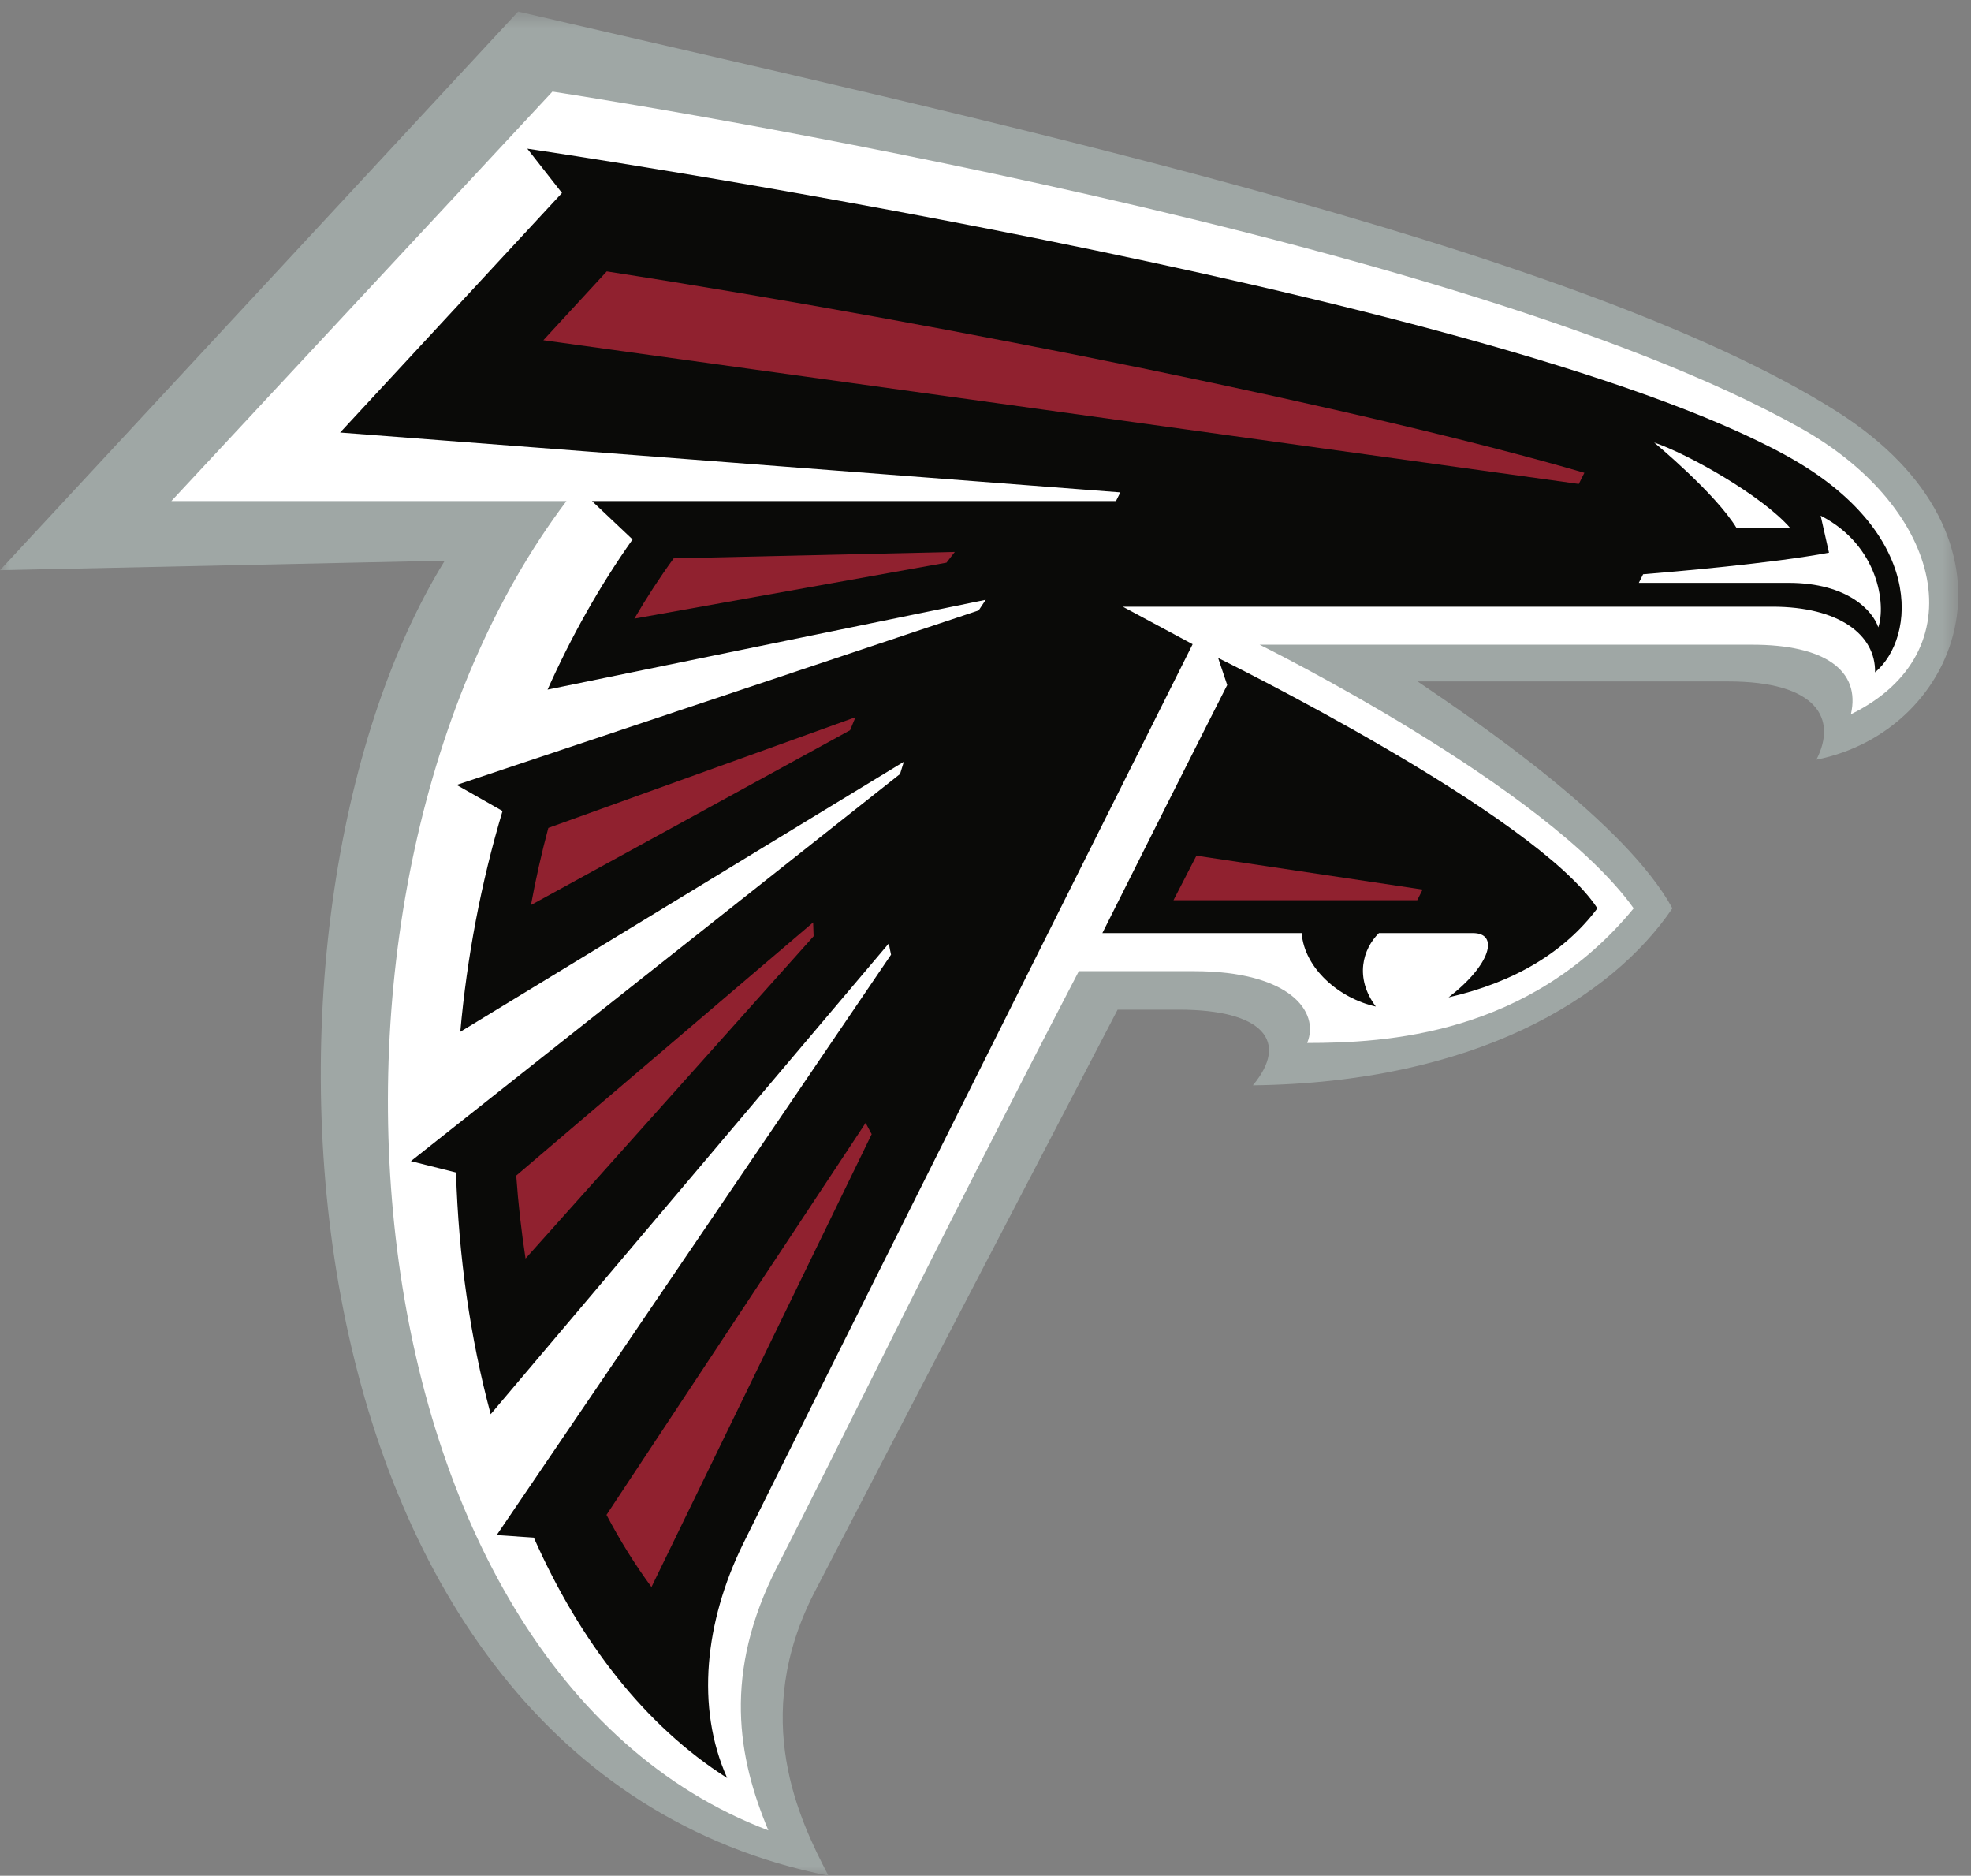
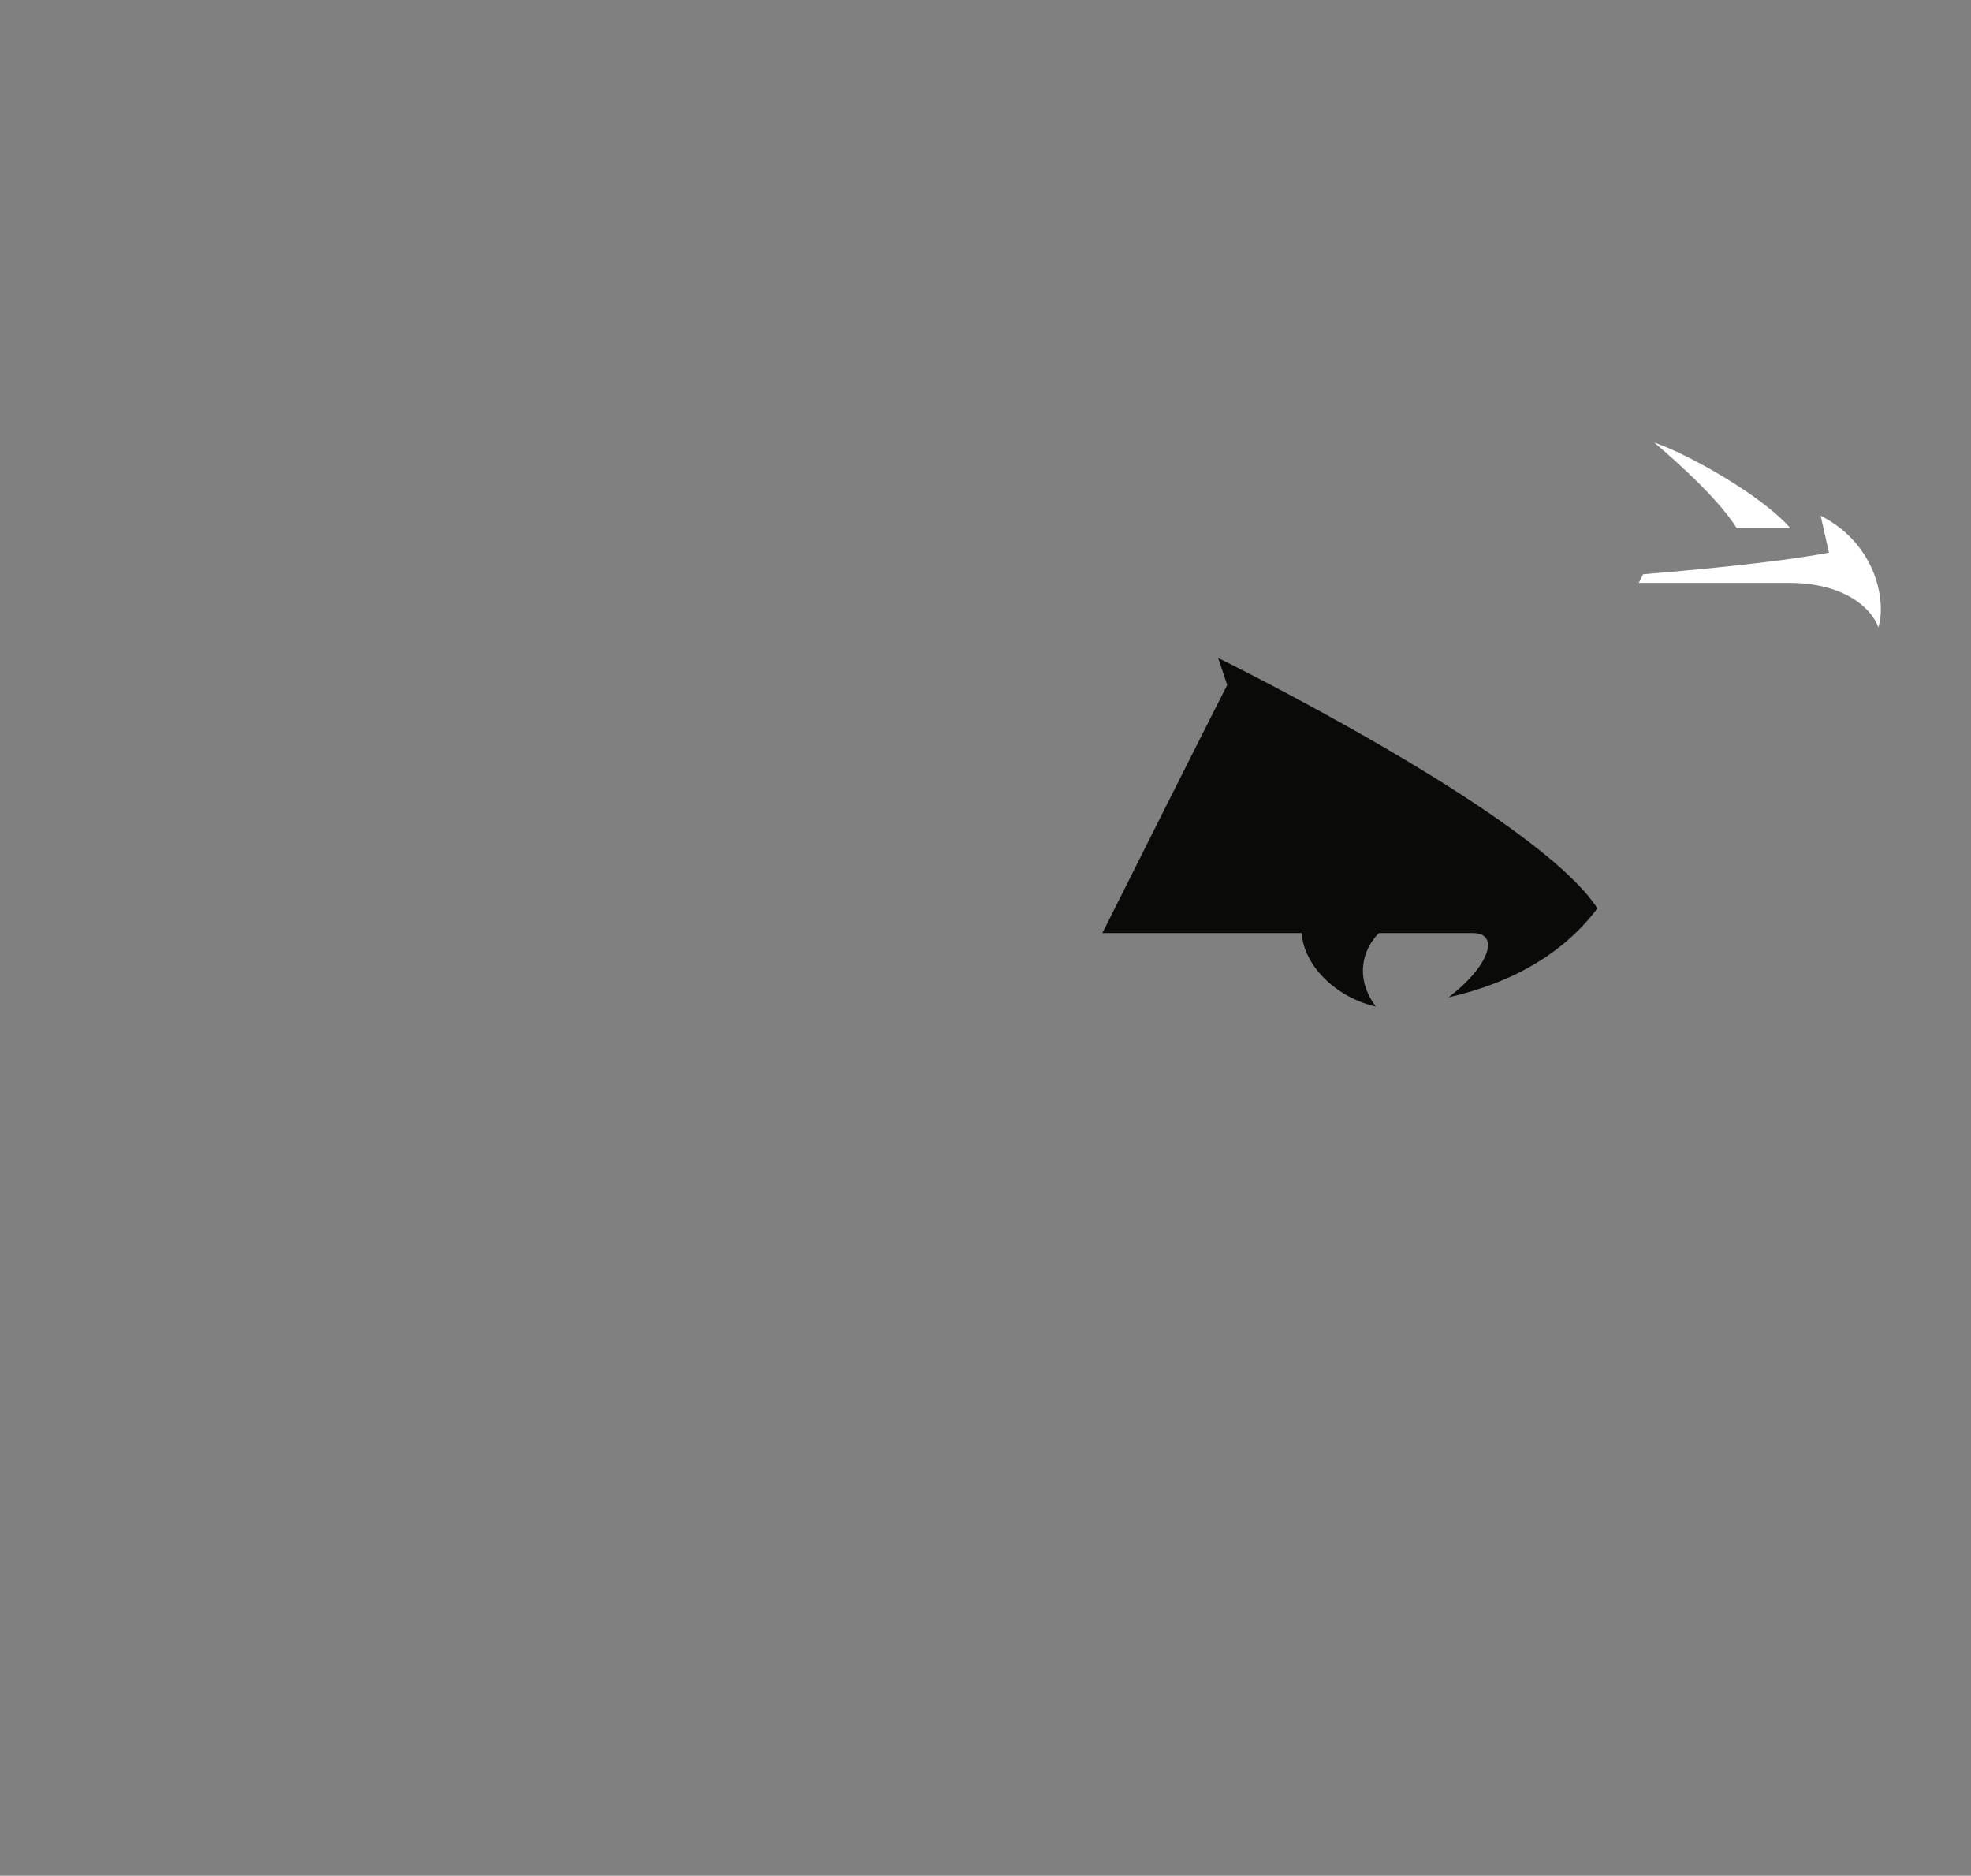
<svg xmlns="http://www.w3.org/2000/svg" xmlns:xlink="http://www.w3.org/1999/xlink" width="103px" height="98px" viewBox="0 0 103 98" version="1.1">
  <rect x="0" y="0" width="103" height="98" fill="#808080" stroke="none" />
  <title>fal mark 1 rgb</title>
  <desc>Created with Sketch.</desc>
  <defs>
    <polygon id="path-1" points="0 98 0 0.604 102.332 0.604 102.332 98" />
  </defs>
  <g id="Logos" stroke="none" stroke-width="1" fill="none" fill-rule="evenodd">
    <g id="Desktop" transform="translate(-662, -101)">
      <g id="fal-mark-1-rgb" transform="translate(662, 101)">
        <g id="Group-4">
          <mask id="mask-2" fill="white">
            <use xlink:href="#path-1" />
          </mask>
          <g id="Clip-2" />
-           <path d="M95.983,21.495 C82.199,12.769 50.627,6.095 27.077,0.604 L0,29.792 L23.242,29.294 C11.669,48.045 14.028,92.139 43.293,98 C41.786,95.104 39.17,89.783 42.561,83.195 C44.977,78.51 58.404,52.752 58.404,52.752 C60.56,52.752 58.093,52.752 61.618,52.752 C65.97,52.752 67.403,54.393 65.472,56.706 C77.074,56.558 84.199,52.159 87.395,47.457 C84.962,42.992 77.22,37.734 74.081,35.603 C85.318,35.603 88.404,35.603 90.314,35.603 C94.969,35.603 96.018,37.559 94.922,39.689 C102.519,38.191 106.403,28.092 95.983,21.495" id="Fill-1" fill="#9FA7A5" mask="url(#mask-2)" />
-           <path d="M94.129,22.385 C75.355,11.825 28.869,4.786 28.869,4.786 L8.956,26.178 L29.602,26.178 C14.358,46.378 17.736,87.154 40.153,95.631 C38.563,91.839 37.757,87.439 40.623,81.839 C43.857,75.525 49.004,64.91 56.378,50.74 C56.378,50.74 61.113,50.74 62.396,50.74 C67.39,50.74 68.986,52.858 68.309,54.492 C72.416,54.492 79.924,54.088 85.372,47.457 C80.834,41.098 65.826,33.683 65.826,33.683 C65.826,33.683 89.91,33.683 91.572,33.683 C95.356,33.683 97.247,35.032 96.724,37.318 C103.301,34.097 101.591,26.582 94.129,22.385" id="Fill-3" fill="#FFFFFF" mask="url(#mask-2)" />
        </g>
        <path d="M63.657,34.377 L64.131,35.789 C63.011,37.986 58.998,45.961 57.607,48.751 C57.607,48.751 63.671,48.751 68.022,48.751 C68.164,50.601 69.995,52.17 71.897,52.588 C70.77,51.078 71.218,49.58 72.058,48.751 C74.271,48.751 76.341,48.751 76.977,48.751 C78.343,48.751 77.922,50.397 75.698,52.11 C79.178,51.312 81.777,49.724 83.476,47.457 C80.25,42.519 63.657,34.377 63.657,34.377" id="Fill-5" fill="#0A0A08" />
-         <path d="M93.348,23.803 C77.56,15.117 27.555,7.768 27.555,7.768 L29.368,10.082 L17.775,22.598 L58.546,25.725 C58.471,25.873 58.396,26.024 58.319,26.178 L30.936,26.178 L33.056,28.184 C31.325,30.628 29.85,33.267 28.614,36.03 L51.512,31.337 C51.388,31.52 51.264,31.706 51.142,31.892 L23.863,41.01 L26.261,42.372 C25.135,46.126 24.404,50.016 24.054,53.907 L47.232,39.799 C47.163,40.012 47.096,40.225 47.033,40.44 L21.473,60.666 L23.83,61.258 C23.962,65.644 24.576,69.92 25.642,73.888 L46.448,49.29 C46.482,49.486 46.52,49.683 46.564,49.878 L25.956,80.204 L27.896,80.336 C30.285,85.726 33.678,90.148 38,92.896 C36.333,89.175 36.863,84.708 38.799,80.729 C40.476,77.286 62.324,33.658 62.324,33.658 L58.676,31.698 C58.69,31.698 89.945,31.698 92.622,31.698 C96.098,31.698 98.024,33.161 97.986,35.128 C100.134,33.309 100.614,27.802 93.348,23.803" id="Fill-6" fill="#0A0A08" />
        <path d="M95.143,26.942 L95.579,28.876 C92.608,29.436 87.351,29.882 85.865,30.003 C85.792,30.151 85.717,30.299 85.641,30.452 C86.907,30.452 90.883,30.452 93.466,30.452 C96.57,30.452 97.878,31.928 98.154,32.777 C98.56,31.616 98.185,28.501 95.143,26.942 Z M86.441,23.12 C88.176,23.7 92.081,25.885 93.56,27.595 L90.754,27.595 C89.647,25.77 86.441,23.12 86.441,23.12 L86.441,23.12 Z" id="Fill-7" fill="#FFFFFF" />
-         <path d="M27.747,47.285 L44.423,38.152 C44.513,37.926 44.607,37.698 44.705,37.472 L28.655,43.255 C28.299,44.582 27.996,45.929 27.747,47.285 Z M35.204,29.172 C34.468,30.183 33.785,31.234 33.15,32.32 L49.462,29.397 C49.605,29.209 49.75,29.021 49.896,28.837 L35.204,29.172 Z M45.552,59.257 C45.444,59.062 45.338,58.865 45.235,58.669 L31.694,79.147 C32.404,80.496 33.19,81.758 34.044,82.917 L45.552,59.257 Z M27.464,65.755 L42.518,48.914 C42.506,48.673 42.498,48.433 42.493,48.193 L26.977,61.421 C27.081,62.887 27.246,64.336 27.464,65.755 Z M74.341,46.476 L62.522,44.707 L61.323,47.035 L74.062,47.035 C74.157,46.845 74.25,46.659 74.341,46.476 Z M82.504,25.284 L28.395,17.775 L31.706,14.18 C49.931,17.004 71.729,21.47 82.796,24.703 C82.702,24.892 82.603,25.087 82.504,25.284 L82.504,25.284 Z" id="Fill-8" fill="#90212F" />
      </g>
    </g>
  </g>
</svg>